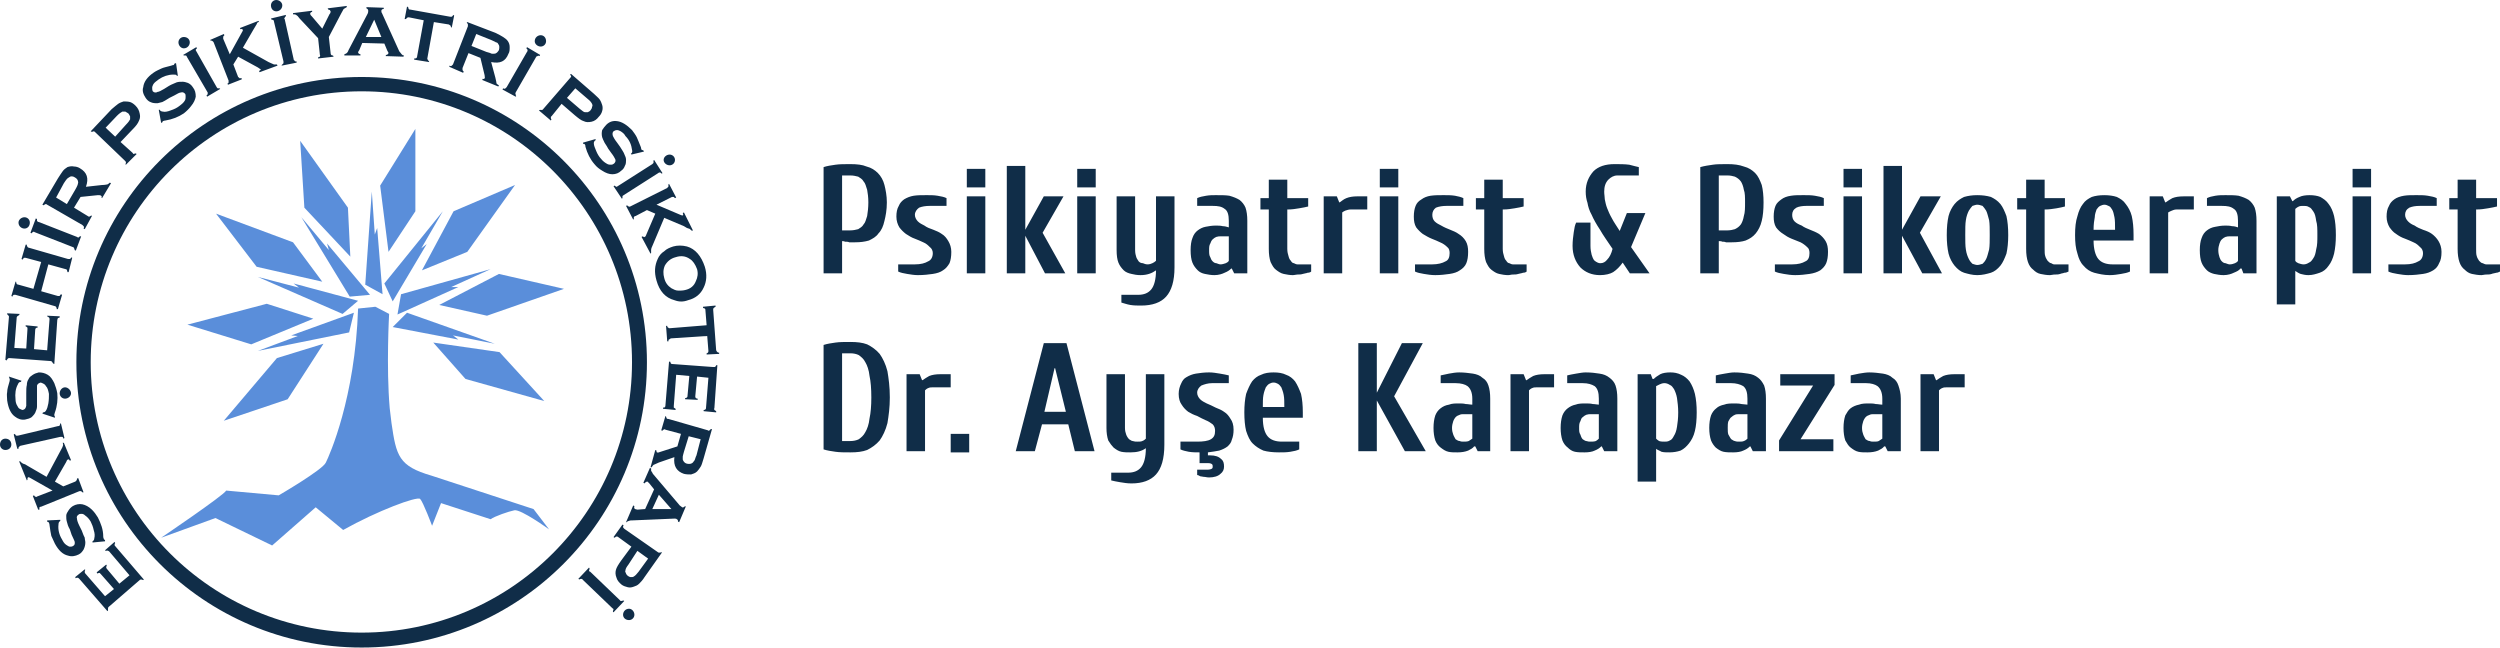
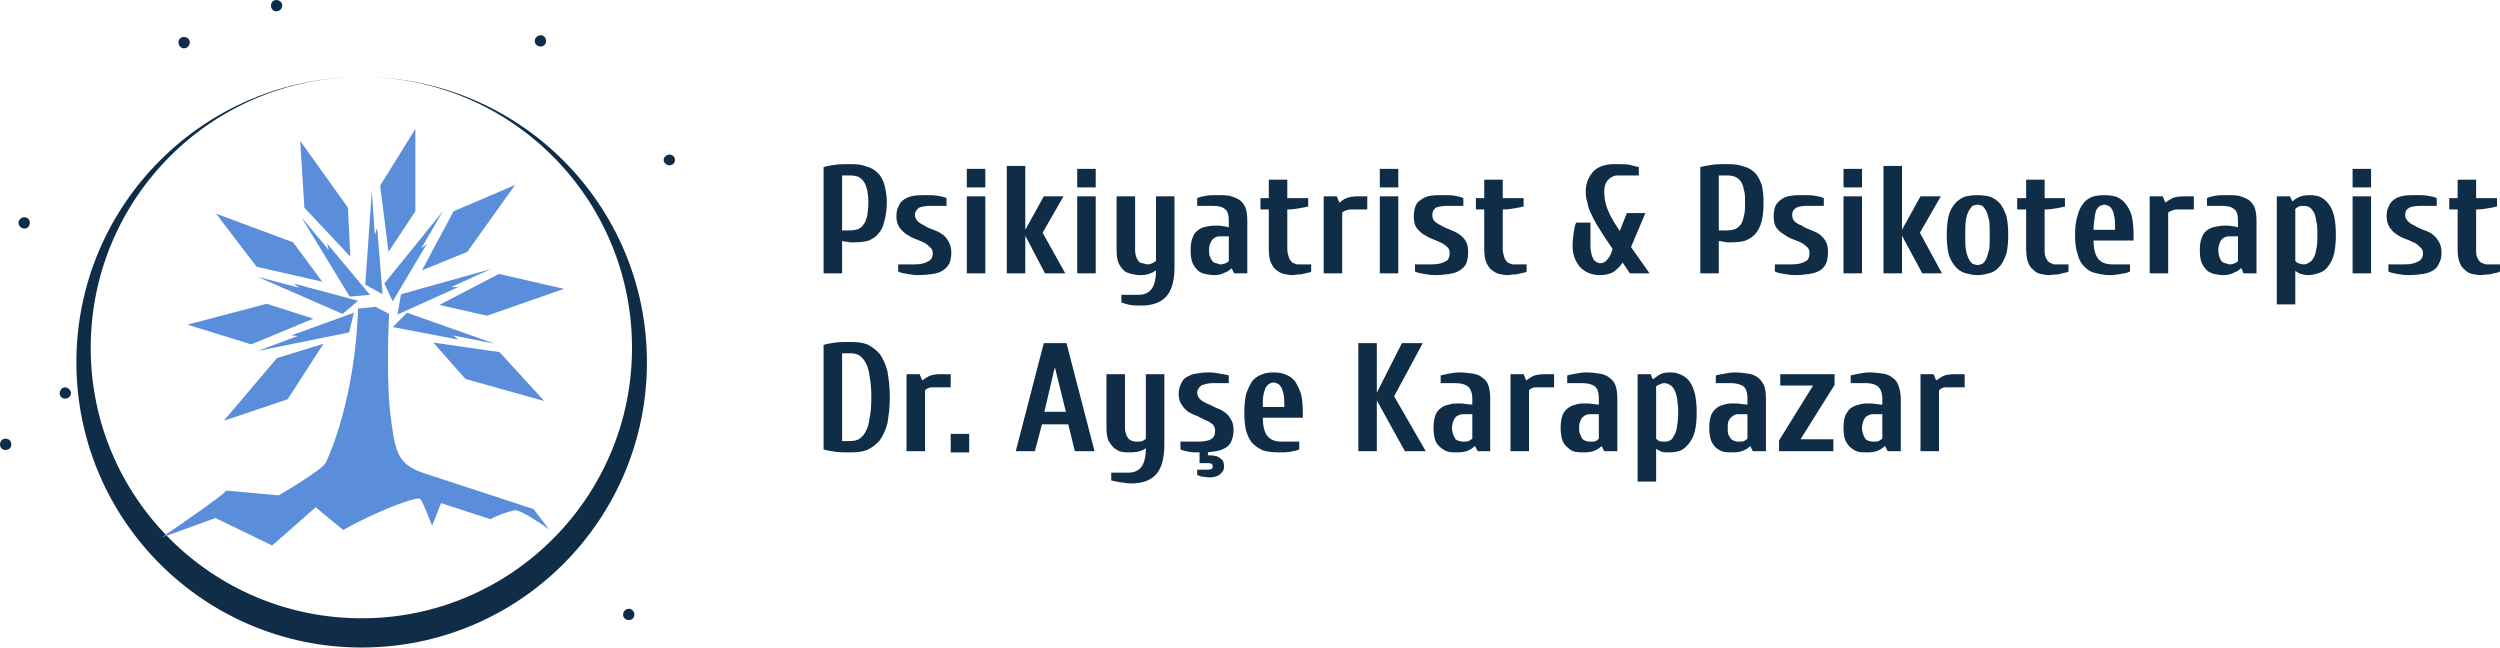
<svg xmlns="http://www.w3.org/2000/svg" fill-rule="evenodd" clip-rule="evenodd" image-rendering="optimizeQuality" shape-rendering="geometricPrecision" text-rendering="geometricPrecision" viewBox="0 0 4189 1085">
  <defs />
  <defs>
    <style>.fil0{fill:#102d48}.fil1{fill:#5a8eda}.fil2{fill:#102d48;fill-rule:nonzero}</style>
  </defs>
-   <path d="M606 129c264,0 478,214 478,478 0,264 -214,478 -478,478 -264,0 -478,-214 -478,-478 0,-264 214,-478 478,-478zm0 24c250,0 453,203 453,454 0,250 -203,453 -453,453 -251,0 -454,-203 -454,-453 0,-251 203,-454 454,-454z" class="fil0" />
+   <path d="M606 129c264,0 478,214 478,478 0,264 -214,478 -478,478 -264,0 -478,-214 -478,-478 0,-264 214,-478 478,-478zc250,0 453,203 453,454 0,250 -203,453 -453,453 -251,0 -454,-203 -454,-453 0,-251 203,-454 454,-454z" class="fil0" />
  <path d="M696 216L696 354 651 422 637 311zM503 236L583 348 587 430 510 348zM362 358L491 406 540 472 430 447zM314 544L447 509 525 534 421 577zM863 310L783 422 707 453 760 354zM945 484L816 529 736 511 836 459zM912 672L780 635 726 574 837 590zM464 600L542 576 482 669 375 705zM623 321L628 393 632 382 641 493 612 477zM505 364L551 419 548 408 620 494 586 497zM432 464L501 482 492 475 600 504 574 526zM432 588L499 563 488 562 593 524 585 557zM742 354L706 416 715 409 658 505 644 475zM822 451L756 481 768 481 666 527 672 493zM829 576L759 562 768 569 658 548 682 524z" class="fil1" />
  <path d="M600 517l29 -3 23 12c0,0 -5,89 1,158 1,9 2,17 3,25 8,55 12,72 67,88l171 56 26 34c0,0 -47,-34 -58,-32 -10,2 -33,10 -40,15l-83 -27 -15 38c0,0 -15,-40 -20,-45 -5,-5 -72,20 -129,52l-46 -38 -73 64 -95 -46 -91 33c0,0 105,-71 109,-79l88 8c0,0 74,-43 79,-55 6,-12 49,-108 54,-258z" class="fil1" />
-   <path d="M200 978l17-14-34-40c-1-1-2-1-2-1-1-1-2 0-4 0l-1-1 16-14 1 2c-1 1-1 2-1 3 0 1 0 1 1 2l48 56-1 1c-1 0-2-1-3-1-1 0-2 0-3 1l-52 45c-1 1-1 2-1 3 0 1 0 2 0 3l-1 1-47-54c-1-1-2-2-3-2-1 0-2 0-3 1l-1-2 16-13 1 1c-1 1-1 2-1 3 0 1 0 2 1 3l33 38 15-12-22-25c-1-1-2-2-2-2-1 0-2 0-4 1l-1-2 16-13 1 2c-1 1-1 2-1 3 0 0 0 1 1 2l21 25zM79 872l22-1 0 2c-1 0-1 0-1 1-1 0-2 2-2 5-1 8 1 17 6 25 2 4 4 7 7 9 2 1 4 3 6 3 2 0 4 0 5-1 3-1 4-4 3-8-1-2-2-5-5-11l-3-9c-3-5-4-9-5-13-1-3-1-7-1-10 0-3 2-6 4-9 2-3 4-5 7-7 5-3 11-4 16-3 5 1 11 4 16 9 4 4 7 8 10 13 5 10 9 20 9 32 0 2 1 4 1 4 0 1 1 1 2 2l0 2-21 2 0-2c0 0 0 0 0 0 2-1 3-3 3-5 1-4 1-8-1-14-1-5-3-10-5-14-3-5-6-8-9-10-2-2-4-3-6-3-2 0-4 0-5 1-3 2-4 4-3 7 0 2 1 6 4 12l4 8c2 6 4 10 5 12 0 3 1 5 1 8 0 4-1 8-3 12-2 3-4 6-8 8-6 3-12 4-18 2-9-2-16-9-22-20-2-4-4-9-6-13-1-5-2-10-3-18 0-2-1-4-1-4 0-1-1-1-3-2l0-2zm13-65l14 8 20-8c1-1 2-1 2-2 1-1 1-2 1-3l2-1 9 24-2 0c-1-1-2-2-2-2-1 0-2 0-3 0l-64 26c-2 0-2 1-3 1 0 1 0 2 0 4l-2 0-9-23 2-1c1 1 1 2 2 2 1 1 2 1 3 0l26-10-37-21c-2-1-3-2-4-1-1 0-1 2-1 4l-1 1-13-32 2 0c1 1 1 2 2 2 1 1 2 2 6 3l5 3 31 18 23-43c2-4 4-7 4-8 1-2 1-4 0-6l2 0 12 29-2 1c-1-2-2-3-3-2-1 0-2 1-3 4l-19 33zm9-75l-67 15c-1 1-2 1-2 2-1 0-1 1-1 3l-2 0-6-24 2-1c1 2 1 2 2 3 1 0 2 0 3 0l67-16c1 0 2 0 3-1 0-1 1-2 1-3l1-1 6 25-2 1c0-2-1-3-2-3-1 0-2 0-3 0zm-86-101l21 7-1 2c-1 0-1 0-1 0-1 0-3 1-4 4-4 7-5 16-4 25 0 4 1 8 3 11 1 2 2 4 4 5 2 1 4 2 5 2 4-1 5-3 6-7 0-1 0-6 0-12l0-9c0-6 0-10 1-14 0-4 1-7 3-10 1-3 4-5 7-7 3-2 6-3 10-4 5 0 10 1 15 4 5 3 8 8 11 14 2 5 4 11 5 17 1 10 0 21-4 32-1 3-1 4-1 4 0 1 0 2 1 3l0 2-21-7 1-2c0 0 0 0 0 0 2 0 4-1 5-3 2-3 3-7 4-12 1-6 1-11 1-16-1-5-2-10-5-13-1-2-2-3-4-4-2-1-4-2-5-2-3 1-5 2-6 5 0 3 0 7 0 13l0 9c0 6 0 11 0 13 0 3-1 6-2 8-1 4-4 7-7 10-3 2-6 3-11 4-6 1-12-1-17-5-7-5-11-14-13-27 0-5-1-10 0-14 0-5 2-11 4-18 0-2 1-3 0-4 0-1 0-2-1-3l0-1zm42-46l22 2 4-52c0-1 0-2-1-3 0 0-1-1-3-2l0-1 21 1 0 2c-1 0-2 1-3 1 0 1-1 2-1 3l-5 74-2-1c-1-1-1-2-2-3 0 0-1-1-2-1l-69-5c-1 0-2 0-3 1 0 0-1 1-2 3l-2-1 6-72c0-1 0-2-1-2 0-1-1-2-2-2l0-2 21 1-1 2c-1 1-2 1-3 2 0 0-1 1-1 2l-4 51 20 1 2-32c0-2 0-3 0-3-1-1-2-2-3-2l0-2 20 2 0 2c-1 0-2 0-3 1 0 0-1 1-1 3l-2 32zm24-142l-12 45 28 8c1 0 2 0 3 0 0-1 1-1 2-3l2 1-7 24-2 0c0-2 0-3-1-3 0-1-1-2-2-2l-66-19c-1 0-2 0-3 0-1 1-2 1-2 3l-2-1 7-24 1 0c0 2 1 3 1 4 1 0 1 1 3 1l25 7 13-45-26-7c-1 0-2 0-3 0 0 0-1 1-2 3l-2-1 7-24 2 0c0 2 0 3 1 3 0 1 1 2 2 2l66 19c2 0 3 0 3 0 1-1 2-1 3-3l1 1-6 24-2 0c0-2-1-3-1-4 0 0-1-1-2-1l-29-8zm41-29l-64-25c-1-1-2-1-3 0-1 0-1 1-2 2l-2-1 9-24 2 1c0 2 0 3 0 3 1 1 1 2 3 2l64 25c1 1 2 1 3 1 0-1 1-1 2-2l2 0-9 24-2-1c0-1 0-2-1-3 0-1-1-2-2-2zm2-66l23 14c1 1 2 1 3 1 1-1 2-1 3-2l1 1-12 22-2-1c1-2 1-3 0-4 0 0-1-1-2-2l-59-34c-1-1-2-1-3-1-1 1-2 1-3 2l-2-1 26-44c3-5 6-9 8-12 2-3 5-5 8-7 3-1 7-2 11-1 3 0 7 1 10 3 12 7 15 17 10 31l27-3c5 0 8-1 9-1 2-1 3-2 4-3l2 1-15 25-1-1c1-2 0-3-1-3 0-1-2-1-5-1l-29 3-11 18zm-12-6l14-24c2-3 3-6 4-8 0-1 1-3 1-4 0-4-2-7-6-9-3-2-7-2-9 0-2 1-3 2-4 3-1 1-3 4-5 7l-13 24 18 11zm90-104l20 18c1 1 1 2 2 2 1 0 2-1 3-1l2 1-18 18-1-1c1-1 1-2 1-3 0-1-1-2-2-3l-49-47c-1-1-2-2-3-2-1 0-2 1-3 1l-2-1 35-37c5-4 8-7 11-9 3-2 6-3 9-4 4 0 7 0 11 1 3 1 6 3 9 6 4 4 6 8 7 13 1 4 1 8-1 12-2 5-5 9-11 15l-20 21zm-9-9l18-20c4-4 6-7 7-9 0-2 0-4 0-5-1-2-2-4-3-5-2-1-3-2-5-3-2 0-4 0-5 0-2 1-5 3-9 7l-19 20 16 15zm102-123l3 21-2 0c0 0 0-1 0-1-1-1-3-1-6-1-8 0-17 3-24 8-4 3-7 5-9 8-1 2-2 4-2 6 0 2 0 4 1 6 2 2 5 3 8 1 2 0 6-2 11-5l8-5c5-3 9-4 13-6 3-1 7-1 10-1 3 0 6 1 9 2 4 2 6 4 8 7 4 5 5 10 5 16-1 5-3 10-8 16-3 4-7 8-12 12-9 6-19 10-31 12-2 0-3 1-4 1 0 0-1 1-1 2l-2 1-4-22 2 0c0 0 0 0 0 1 1 1 3 2 5 2 3 1 8 0 13-2 6-2 10-4 14-7 4-3 8-6 10-10 1-2 1-4 1-6 0-2 0-4-1-5-2-2-4-3-7-2-2 0-6 2-11 5l-8 4c-6 4-10 6-12 7-3 1-5 1-8 2-4 0-8 0-12-2-3-1-6-4-8-7-4-6-6-12-4-18 1-9 7-17 17-24 4-3 9-5 13-7 4-2 10-3 17-5 2-1 4-1 4-1 1-1 1-2 2-3l2 0zm53 49l-35-60c0-1-1-2-2-2-1 0-2 0-3 0l-1-1 22-13 1 2c-1 1-2 2-2 2 0 1 0 2 1 3l34 60c1 1 1 2 2 2 1 0 2 0 3 0l1 1-22 13-1-2c1-1 2-2 2-2 0-1 0-2 0-3zm51-60l-8 13 8 21c1 1 2 1 2 2 1 0 2 0 4 0l0 2-23 9-1-2c1 0 2-1 2-2 0-1 0-2 0-3l-25-64c-1-1-1-2-2-2-1-1-2-1-3-1l-1-1 23-10 1 2c-1 1-2 2-2 3 0 0 0 1 0 3l11 26 21-38c1-1 1-3 1-3-1-1-2-2-4-1l-1-2 31-12 1 1c-1 1-2 2-3 2 0 1-1 3-3 6l-3 5-18 31 43 24c4 2 7 3 9 4 1 0 3 0 5 0l1 2-30 11-1-2c2-1 3-2 3-3-1 0-2-1-5-3l-33-18zm76 8l-16-67c0-1 0-2-1-2-1-1-2-1-3-1l-1-2 25-6 0 2c-1 1-2 2-2 3-1 0-1 1 0 2l15 67c0 2 1 2 2 3 0 1 1 1 3 1l0 2-25 5 0-1c1-1 2-2 3-3 0 0 0-1 0-3zm76-41l3 27c0 2 1 3 1 3 1 1 2 1 3 1l1 2-26 3 0-2c2 0 2-1 3-1 0-1 1-2 0-3l-3-28-31-33c-2-3-4-5-6-6-1-1-3-1-5-1l0-2 32-4 0 2c-2 0-4 2-3 4 0 1 1 2 3 4l17 20 12-24c2-2 2-4 2-5 0 0-1-1-1-2-1 0-2-1-3-1l-1-2 32-4 0 2c-2 1-3 2-5 3-1 1-2 4-4 7l-21 40zm93 11l-37-1-5 12c-1 1-2 3-2 4 0 1 2 3 4 3l0 2-27 0 0-2c2-1 3-1 4-2 1-1 2-2 3-5l32-61c1-2 1-4 1-5 0-2-1-3-3-4l0-2 29 1 0 2c-3 0-4 2-4 3 0 1 0 3 1 4l29 64c2 2 3 4 4 5 1 1 2 2 4 2l-1 2-30-1 1-2c2 0 3-1 4-3 0-1-1-2-2-4l-5-12zm-5-11l-12-29-14 29 26 0zm88-25l-11 61c0 1 0 2 1 2 0 1 1 2 2 3l0 1-25-4 0-2c2 0 3 0 4-1 0 0 1-1 1-3l11-60-25-5c-1 0-2 0-3 1 0 0-1 1-2 2l-2 0 4-21 2 1c0 1 0 2 1 3 0 1 1 1 2 1l67 12c2 0 2 0 3 0 1-1 2-1 2-3l2 1-4 20-1 0c-1-2-1-3-1-3-1-1-2-1-3-2l-25-4zm58 52l-10 25c0 2 0 2 0 3 0 1 1 2 2 3l-1 2-23-10 0-2c2 1 3 1 4 0 0 0 1-1 2-2l25-64c0-1 0-2 0-3 0-1-1-2-2-3l1-1 47 18c6 3 10 5 13 7 3 2 6 4 8 7 2 3 3 6 3 10 0 4 0 8-2 11-5 13-14 17-29 14l7 26c1 5 2 8 2 10 1 1 2 2 4 3l-1 2-27-11 1-2c2 1 3 0 3-1 1 0 0-2 0-5l-7-29-20-8zm5-12l25 10c4 1 7 2 9 3 1 0 3 0 4 0 4 0 6-3 8-6 1-4 1-8-1-10-1-2-2-3-4-3-1-1-4-2-8-4l-25-10-8 20zm59 69l34-59c1-1 1-2 1-3 0-1-1-2-2-3l1-2 22 13-1 2c-2-1-3-1-3 0-1 0-2 0-3 2l-34 59c0 1-1 2 0 3 0 1 0 2 1 3l-1 1-22-12 1-2c2 1 3 1 4 0 0 0 1-1 2-2zm92 28l-17 21c-1 0-1 1-1 2 0 1 0 2 1 3l-1 2-20-17 2-1c1 0 2 1 3 0 1 0 2 0 2-1l45-52c1-1 2-2 2-3 0-1-1-2-2-3l2-1 38 33c4 4 8 7 10 10 2 3 3 6 4 9 1 3 1 7 0 10-1 4-3 7-6 10-3 4-7 7-12 8-5 1-9 1-13-1-4-1-9-5-15-10l-22-19zm9-10l21 18c4 3 7 6 9 6 2 0 4 0 5 0 2-1 4-2 5-4 1-1 2-3 2-5 1-1 1-3 0-5-1-2-3-5-7-8l-21-18-14 16zm129 90l-21 5-1-2c1 0 1 0 1 0 1-1 2-3 1-6-1-8-4-16-11-23-2-4-5-6-8-8-2-1-4-2-6-2-3 0-4 1-6 2-2 2-2 5-1 8 1 2 3 6 7 11l5 7c3 5 6 9 7 12 2 4 3 7 3 10 0 3 0 7-2 10-1 3-3 6-6 8-4 4-9 6-15 6-5 0-11-2-17-6-5-3-9-6-13-11-7-8-12-18-15-29 0-3-1-4-1-4-1-1-1-1-3-1l0-2 21-6 0 1c0 1 0 1 0 1-2 1-3 3-3 5 0 4 2 8 4 13 2 5 5 10 8 13 3 4 7 7 11 9 2 1 4 1 6 1 2 0 4-1 5-2 2-2 3-4 2-7-1-2-3-6-7-11l-5-7c-3-6-6-9-7-12-1-2-2-4-3-7-1-4-1-8 0-12 2-3 4-6 7-9 5-5 11-7 18-6 8 1 16 6 25 15 3 4 6 8 8 12 2 4 4 10 7 17 0 2 1 3 1 4 1 0 2 1 3 1l1 2zm-44 58l58-37c1-1 2-2 2-2 0-1 0-2 0-4l1-1 14 22-1 1c-2-1-2-2-3-2-1 0-2 0-3 1l-58 37c-1 1-2 1-2 2 0 1 0 2 0 3l-1 1-14-21 2-1c1 1 2 2 3 2 0 0 1 0 2-1zm63 46l-14-6-19 10c-2 0-2 1-3 2 0 1 0 2 0 3l-1 1-12-23 2-1c1 2 2 2 3 2 0 1 1 0 2 0l62-31c1-1 1-2 2-2 0-1 0-2 0-4l1-1 12 23-2 1c-1-1-2-2-2-2-1 0-2 0-3 0l-26 13 40 17c2 1 3 1 4 1 1 0 1-2 0-4l2-1 15 30-2 1c0-1-1-2-2-2 0-1-2-2-6-3l-5-3-33-14-19 45c-2 4-3 7-3 9 0 1 0 3 0 5l-1 1-15-28 2-1c1 1 3 2 3 1 1 0 2-1 3-4l15-35zm83 89c4 13 3 25-2 35-5 11-14 18-26 21-8 3-15 3-23 0-15-4-25-15-30-33-4-14-3-25 2-36 2-5 6-10 11-13 4-4 9-6 15-8 7-2 15-2 23 0 14 4 24 16 30 34zm-13 4c-3-8-7-14-12-17-7-5-15-6-24-3-8 2-14 7-18 14-3 7-3 14-1 21 2 8 6 13 12 17 4 2 7 4 12 4 3 0 7 0 11-1 9-2 15-7 18-15 3-6 4-13 2-20zm17 112l-61 4c-1 1-2 1-3 2-1 0-1 1-1 3l-2 0-2-26 2 0c0 2 1 3 2 3 0 1 1 1 2 1l62-5-2-25c0-1 0-2-1-3-1 0-2-1-3-1l0-2 21-2 0 2c-2 1-3 2-3 2-1 1-1 2-1 3l5 68c1 1 1 2 1 2 1 1 2 2 4 2l0 2-21 1 0-2c1 0 2-1 2-1 1-1 1-2 1-3l-2-25zm-30 67l-22-2-4 52c0 2 0 3 0 3 1 1 2 1 3 2l0 2-21-2 0-2c2 0 3 0 3-1 1-1 1-1 1-3l6-73 2 0c0 1 1 2 1 3 1 1 2 1 3 1l68 5c2 0 3 0 3 0 1-1 2-2 2-3l2 0-5 72c-1 1 0 2 0 3 1 1 2 1 3 2l0 2-21-2 0-2c2 0 3-1 3-1 1-1 1-2 1-3l4-50-19-2-3 33c0 1 0 2 1 3 0 0 1 1 3 1l0 2-21-1 0-2c2 0 3-1 3-1 1-1 1-2 1-3l3-33zm-14 97l-26-7c-1-1-2-1-3 0-1 0-2 1-2 2l-2-1 7-24 1 1c0 1 1 2 1 3 1 1 1 1 3 1l66 19c1 1 2 1 3 0 0 0 1-1 2-2l2 0-14 49c-2 6-3 11-5 14-2 3-4 6-6 8-3 3-7 4-10 5-4 0-8 0-12-1-12-4-18-13-16-28l-26 9c-4 2-7 3-9 4-1 1-2 2-3 4l-2 0 8-29 2 1c0 2 0 3 1 3 1 1 3 0 6-1l28-9 6-21zm13 4l-8 26c-1 4-2 7-2 8 0 2 0 4 0 5 1 3 3 6 7 7 5 1 8 0 10-2 1-1 2-3 3-4 1-2 1-4 3-8l7-27-20-5zm-73 122l15-33-8-10c-1-1-2-2-3-3-1 0-3 0-5 3l-2-1 11-25 2 1c0 2 0 3 0 4 1 1 2 3 3 5l45 53c1 1 3 2 4 3 1 1 3 0 5-2l1 1-11 26-2-1c0-2 0-3-2-4-1-1-2-1-4-1l-70 3c-3 0-5 0-6 1-2 0-3 1-4 2l-1 0 12-28 2 1c-1 3 0 4 1 5 1 0 3 1 4 1l13-1zm12 0l32 0-21-24-11 24zM1058 916l-22-16c-1-1-2-1-3-1-1 0-2 1-3 2l-2-1 15-21 2 1c-1 1-1 3-1 3 0 1 1 2 2 3l56 39c1 1 2 1 3 1 1 0 2 0 3-1l1 1-29 41c-3 5-7 9-9 11-3 3-6 4-9 5-3 1-6 2-10 1-4-1-7-2-10-4-5-4-8-8-9-12-2-5-2-9-1-13 1-4 4-9 9-16l17-23zm10 7l-15 23c-3 4-5 7-5 10-1 1 0 3 1 5 0 1 2 3 3 4 2 1 3 2 5 2 2 0 4 0 5-1 2-1 5-4 8-8l16-22-18-13zm-79 35l50 48c0 1 1 1 2 1 1 0 2 0 3-1l2 1-18 19-1-1c0-2 1-3 1-4 0-1-1-1-2-2l-50-48c0-1-1-1-2-1-1 0-2 0-3 1l-2-1 18-19 1 2c0 1-1 2-1 3 0 1 1 2 2 2z" class="fil2" />
  <path d="M463 0c5 0 10 4 10 9 0 6-5 10-10 10-5 0-9-4-9-10 0-5 4-9 9-9zM308 62c6 0 10 4 10 9 0 5-4 10-10 10-5 0-9-5-9-10 0-5 4-9 9-9zM41 364c5 0 9 4 9 9 0 6-4 10-9 10-5 0-10-4-10-10 0-5 5-9 10-9zM109 649c5 0 10 5 10 10 0 5-5 9-10 9-5 0-9-4-9-9 0-5 4-10 9-10zM9 735c6 0 10 4 10 10 0 5-4 9-10 9-5 0-9-4-9-9 0-6 4-10 9-10zM906 59c5 0 9 4 9 10 0 5-4 9-9 9-5 0-10-4-10-9 0-6 5-10 10-10zM1122 259c5 0 9 4 9 9 0 5-4 9-9 9-5 0-10-4-10-9 0-5 5-9 10-9zM1054 1020c5 0 9 5 9 10 0 5-4 9-9 9-6 0-10-4-10-9 0-5 4-10 10-10z" class="fil0" />
  <path d="M1425 386c5 0 9-1 13-2 3-2 7-4 9-8 3-3 4-8 6-14 1-6 2-14 2-23 0-8-1-16-2-21-2-6-3-11-6-14-2-4-6-6-9-8-4-1-8-2-13-2l-14 0 0 92 14 0zm-14 72l-31 0 0-178c6-2 13-3 20-4 7-1 15-1 25-1 11 0 20 1 27 4 8 2 14 6 19 11 5 5 9 12 11 20 2 8 4 18 4 29 0 13-2 23-4 31-2 9-5 16-10 21-4 6-10 9-16 12-7 2-14 3-23 3-1 0-3 0-5 0-1 0-3 0-5 0-2-1-4-1-7-1-2-1-4-1-5-1l0 54zm122-98c0 4 2 8 5 11 3 3 7 5 11 7 4 3 9 5 15 7 5 2 10 4 14 7 5 3 8 7 11 12 3 5 5 11 5 18 0 8-1 14-3 19-3 5-6 9-11 12-4 3-10 5-17 6-7 1-15 2-25 2-6 0-12-1-18-2-6-1-11-2-15-4l0-12 28 0c10 0 17-2 22-5 5-2 8-7 8-14 0-4-2-8-5-10-3-3-6-6-11-8-4-2-9-4-14-6-6-2-10-5-15-8-4-3-8-7-11-11-3-5-5-11-5-18 0-7 1-13 4-18 2-5 5-8 9-11 5-3 10-5 16-6 6-1 14-1 22-1 6 0 12 0 18 1 6 1 11 2 15 4l0 13-28 0c-7 0-13 1-18 3-4 3-7 7-7 12zm118 98l-31 0 0-129 31 0 0 129zm0-175l0 31-31 0 0-31 31 0zm67 175l-31 0 0-180 31 0 0 107 31-56 33 0-35 61 38 68-34 0-33-63 0 63zm118 0l-31 0 0-129 31 0 0 129zm0-175l0 31-31 0 0-31 31 0zm101 170c-7 5-15 8-26 8-6 0-11-1-15-2-5-1-10-3-13-6-4-4-7-8-9-13-2-5-3-12-3-21l0-90 31 0 0 90c0 5 1 9 2 12 1 3 3 5 4 7 2 2 4 3 7 3 2 1 5 2 8 2 3 0 6-1 8-2 2-1 4-2 6-4l0-108 31 0 0 119c0 23-5 39-14 49-9 10-23 15-42 15-6 0-12 0-18-1-6-1-11-3-15-4l0-13 28 0c10 0 17-3 22-9 5-6 8-17 8-32zm122-57l-14 0c-2 0-4 0-7 1-2 1-4 2-6 4-2 2-3 4-4 7-2 3-2 7-2 11 0 5 0 9 2 12 1 3 2 5 4 7 2 2 4 3 6 3 3 1 5 2 7 2 3 0 6-1 9-2 2-1 4-2 5-4l0-41zm-24 65c-6 0-11-1-16-2-5-1-9-3-12-6-4-4-7-8-9-13-2-5-3-12-3-21 0-8 1-15 3-20 2-6 5-10 9-13 4-3 8-5 13-6 5-1 11-2 17-2 4 0 8 0 12 1 3 0 7 1 10 2l0-11c0-10-2-17-7-20-5-4-11-5-20-5l-26 0 0-13c4-2 9-3 15-4 6-1 11-1 16-1 9 0 17 0 23 1 7 2 12 4 17 7 4 3 8 8 10 13 2 6 3 13 3 22l0 88-22 0-4-8-1 0c-3 3-6 5-11 7-4 2-10 4-17 4zm122-110l0 66c0 5 1 9 2 12 1 4 2 6 4 8 1 2 3 4 5 4 2 1 4 2 6 2l23 0 0 12c-1 1-3 2-6 2-2 1-5 1-8 2-3 1-6 1-9 1-2 0-5 1-8 1-5 0-10-1-15-2-5-1-9-4-13-7-4-3-6-7-9-13-2-6-3-13-3-22l0-66-14 0 0-19 14 0 0-31 31 0 0 31 35 0 0 14c-4 1-9 2-15 3-6 1-12 2-19 2l-1 0zm134-22l0 22-28 0c-3 0-6 1-9 2-2 1-4 2-5 3l0 102-31 0 0-129 22 0 4 10 1 0c3-2 6-5 11-7 5-2 11-3 18-3l17 0zm52 129l-31 0 0-129 31 0 0 129zm0-175l0 31-31 0 0-31 31 0zm57 77c0 4 1 8 4 11 3 3 7 5 11 7 5 3 10 5 15 7 5 2 10 4 14 7 5 3 9 7 12 12 3 5 4 11 4 18 0 8-1 14-3 19-2 5-6 9-11 12-4 3-10 5-17 6-7 1-15 2-24 2-7 0-13-1-19-2-6-1-11-2-15-4l0-12 29 0c9 0 17-2 22-5 5-2 7-7 7-14 0-4-1-8-4-10-3-3-7-6-12-8-4-2-9-4-14-6-5-2-10-5-15-8-4-3-8-7-11-11-3-5-4-11-4-18 0-7 1-13 3-18 2-5 5-8 10-11 4-3 9-5 15-6 7-1 14-1 22-1 6 0 13 0 19 1 5 1 10 2 14 4l0 13-28 0c-7 0-13 1-18 3-4 3-6 7-6 12zm118-9l0 66c0 5 1 9 2 12 1 4 2 6 4 8 1 2 3 4 5 4 2 1 4 2 6 2l23 0 0 12c-1 1-3 2-6 2-2 1-5 1-8 2-3 1-6 1-9 1-3 0-5 1-8 1-5 0-11-1-15-2-5-1-9-4-13-7-4-3-6-7-9-13-2-6-3-13-3-22l0-66-14 0 0-19 14 0 0-31 31 0 0 31 35 0 0 14c-4 1-9 2-15 3-6 1-12 2-19 2l-1 0zm170-30c0 5 1 9 1 13 1 5 2 10 4 15 2 5 4 10 8 17 3 6 8 13 13 21l12-30 31 0-24 57 31 44-33 0-12-18c-5 7-10 12-16 16-5 3-13 5-22 5-14 0-25-5-33-13-8-9-13-21-13-36 0-8 1-16 2-23 1-7 2-12 4-16l24 0 0 39c0 6 1 11 2 15 1 3 2 6 4 9 2 2 4 3 6 4 2 1 3 1 5 1 4 0 8-2 11-6 4-4 7-10 9-18-8-12-16-23-21-32-6-9-11-18-14-25-4-7-6-14-7-20-2-6-3-12-3-19 0-14 5-25 13-34 8-8 20-12 35-12 9 0 17 0 25 1 7 2 12 3 16 4l0 14-36 0c-6 0-11 3-15 7-5 5-7 12-7 20zm207 65c4 0 9-1 12-2 4-2 7-4 10-8 2-3 4-8 5-14 2-6 2-14 2-23 0-8 0-16-2-21-1-6-3-11-5-14-3-4-6-6-10-8-3-1-8-2-12-2l-15 0 0 92 15 0zm-15 72l-31 0 0-178c7-2 14-3 21-4 6-1 15-1 25-1 10 0 19 1 27 4 8 2 14 6 19 11 5 5 8 12 11 20 2 8 3 18 3 29 0 13-1 23-3 31-2 9-6 16-10 21-5 6-10 9-17 12-6 2-14 3-23 3-1 0-2 0-4 0-2 0-4 0-6 0-2-1-4-1-6-1-2-1-4-1-6-1l0 54zm123-98c0 4 1 8 4 11 3 3 7 5 12 7 4 3 9 5 14 7 5 2 10 4 15 7 4 3 8 7 11 12 3 5 4 11 4 18 0 8-1 14-3 19-2 5-6 9-10 12-5 3-11 5-18 6-7 1-15 2-24 2-7 0-13-1-19-2-6-1-11-2-15-4l0-12 29 0c10 0 17-2 22-5 5-2 7-7 7-14 0-4-1-8-4-10-3-3-7-6-11-8-5-2-10-4-15-6-5-2-10-5-14-8-5-3-9-7-12-11-3-5-4-11-4-18 0-7 1-13 3-18 2-5 6-8 10-11 4-3 9-5 16-6 6-1 13-1 21-1 7 0 13 0 19 1 6 1 11 2 15 4l0 13-29 0c-7 0-13 1-17 3-5 3-7 7-7 12zm117 98l-31 0 0-129 31 0 0 129zm0-175l0 31-31 0 0-31 31 0zm67 175l-31 0 0-180 31 0 0 107 31-56 34 0-35 61 37 68-33 0-34-63 0 63zm126-115c-2 0-5 1-8 2-2 2-4 5-6 8-2 4-4 9-5 16-1 6-1 15-1 25 0 9 0 18 1 24 1 7 3 12 5 16 2 4 4 6 6 8 3 1 6 2 8 2 3 0 6-1 9-2 2-2 4-4 6-8 2-4 3-9 5-16 1-6 1-15 1-24 0-10 0-19-1-25-2-7-3-12-5-16-2-3-4-6-6-8-3-1-6-2-9-2zm0-16c9 0 16 1 23 3 6 3 11 6 16 12 4 5 7 12 10 20 2 9 3 19 3 32 0 12-1 22-3 31-3 8-6 15-10 20-5 6-10 10-16 12-7 2-14 4-23 4-8 0-15-2-22-4-6-2-11-6-16-12-4-5-8-12-10-20-2-9-3-19-3-31 0-13 1-23 3-32 2-8 6-15 10-20 5-6 10-9 16-12 7-2 14-3 22-3zm113 24l0 66c0 5 0 9 1 12 1 4 3 6 4 8 2 2 4 4 6 4 2 1 3 2 5 2l24 0 0 12c-2 1-4 2-7 2-2 1-5 1-7 2-3 1-6 1-9 1-3 0-6 1-8 1-6 0-11-1-16-2-5-1-9-4-12-7-4-3-7-7-9-13-2-6-3-13-3-22l0-66-15 0 0-19 15 0 0-31 31 0 0 31 34 0 0 14c-4 1-8 2-14 3-6 1-13 2-19 2l-1 0zm149 52l-67 0c0 14 3 25 8 31 5 6 13 9 24 9l29 0 0 12c-4 2-9 3-15 4-6 1-12 2-19 2-10 0-18-2-26-4-7-2-13-6-18-12-5-5-8-12-10-20-3-9-4-19-4-31 0-13 1-23 4-32 2-8 5-15 9-20 4-6 9-9 15-12 6-2 13-3 21-3 8 0 15 1 21 3 6 3 11 6 15 12 4 5 8 12 10 20 2 9 3 19 3 32l0 9zm-31-18c0-9 0-16-1-21-1-5-2-10-4-13-2-3-3-5-6-6-2-1-4-2-7-2-2 0-5 1-7 2-2 1-4 3-6 6-1 3-3 8-3 13-1 5-2 12-2 21l36 0zm132-56l0 22-29 0c-3 0-6 1-8 2-3 1-4 2-6 3l0 102-31 0 0-129 22 0 4 10 1 0c3-2 7-5 11-7 5-2 11-3 19-3l17 0zm74 67l-14 0c-2 0-4 0-7 1-2 1-4 2-6 4-2 2-3 4-4 7-1 3-2 7-2 11 0 5 1 9 2 12 1 3 2 5 4 7 2 2 4 3 6 3 3 1 5 2 7 2 4 0 6-1 9-2 2-1 4-2 5-4l0-41zm-24 65c-6 0-11-1-16-2-4-1-9-3-12-6-4-4-7-8-9-13-2-5-3-12-3-21 0-8 1-15 3-20 2-6 5-10 9-13 4-3 8-5 14-6 5-1 10-2 17-2 3 0 7 0 11 1 4 0 7 1 10 2l0-11c0-10-2-17-7-20-5-4-11-5-20-5l-25 0 0-13c4-2 8-3 14-4 6-1 11-1 17-1 8 0 16 0 22 1 7 2 12 4 17 7 4 3 8 8 10 13 2 6 3 13 3 22l0 88-22 0-3-8-2 0c-2 3-6 5-11 7-4 2-10 4-17 4zm120-24c1 2 3 3 5 4 3 1 6 2 9 2 3 0 6-1 9-3 3-1 5-4 7-7 3-4 4-9 5-15 2-7 2-15 2-24 0-10 0-18-2-24-1-7-2-12-5-16-2-3-4-6-7-7-3-2-6-2-9-2-3 0-6 0-8 1-2 1-4 2-6 4l0 87zm24-110c7 0 13 1 18 3 5 3 10 6 14 12 4 5 7 12 9 20 2 9 3 19 3 32 0 12-1 22-3 31-2 8-5 15-9 20-4 6-9 10-15 12-6 2-12 4-19 4-5 0-9-1-13-2-3-1-6-3-9-5l0 56-31 0 0-181 22 0 4 8 1 0c3-3 6-5 11-7 4-2 10-3 17-3zm103 131l-31 0 0-129 31 0 0 129zm0-175l0 31-31 0 0-31 31 0zm57 77c0 4 2 8 5 11 3 3 6 5 11 7 4 3 9 5 14 7 6 2 11 4 15 7 4 3 8 7 11 12 3 5 5 11 5 18 0 8-1 14-4 19-2 5-5 9-10 12-5 3-10 5-17 6-7 1-15 2-25 2-6 0-12-1-18-2-6-1-11-2-15-4l0-12 28 0c10 0 17-2 22-5 5-2 8-7 8-14 0-4-2-8-5-10-3-3-6-6-11-8-4-2-9-4-14-6-6-2-11-5-15-8-5-3-8-7-11-11-3-5-5-11-5-18 0-7 1-13 4-18 2-5 5-8 9-11 4-3 10-5 16-6 6-1 13-1 21-1 7 0 13 0 19 1 6 1 11 2 15 4l0 13-28 0c-8 0-13 1-18 3-5 3-7 7-7 12zm119-9l0 66c0 5 0 9 1 12 1 4 3 6 4 8 2 2 4 4 6 4 2 1 4 2 6 2l23 0 0 12c-2 1-4 2-6 2-3 1-6 1-8 2-3 1-6 1-9 1-3 0-6 1-8 1-6 0-11-1-16-2-5-1-9-4-12-7-4-3-7-7-9-13-2-6-3-13-3-22l0-66-14 0 0-19 14 0 0-31 31 0 0 31 35 0 0 14c-4 1-9 2-15 3-6 1-12 2-19 2l-1 0zm-2658 315c0 17-2 31-4 43-3 12-8 22-13 29-6 7-13 12-21 16-8 3-17 4-28 4-10 0-18 0-25-1-7-1-14-2-20-4l0-175c6-2 13-3 20-4 7-1 15-1 25-1 11 0 20 1 28 4 8 4 15 9 21 16 5 7 10 17 13 29 2 12 4 26 4 44zm-31 0c0-15-1-27-3-36-1-10-4-18-7-23-3-6-7-9-11-12-4-2-9-3-14-3l-14 0 0 147 14 0c5 0 10-1 14-3 4-3 8-6 11-12 3-5 6-13 7-23 2-9 3-21 3-35zm133-39l0 22-29 0c-3 0-6 0-8 1-3 1-5 3-6 4l0 102-31 0 0-129 22 0 4 10 1 0c3-2 7-5 11-7 5-2 11-3 19-3l17 0zm31 100l0 31-31 0 0-31 31 0zm122-16l-12 45-32 0 47-181 38 0 47 181-33 0-11-45-44 0zm22-94l-1 0-17 73 36 0-18-73zm152 134c-7 5-15 7-26 7-5 0-10 0-15-1-5-1-9-4-13-7-3-3-6-7-9-12-2-6-3-13-3-21l0-90 31 0 0 90c0 5 1 8 2 11 1 3 3 6 5 8 2 1 4 3 6 3 3 1 5 1 8 1 3 0 6 0 8-1 3-1 5-3 6-4l0-108 31 0 0 118c0 24-5 40-14 50-9 10-23 15-41 15-7 0-13-1-19-2-6-1-11-2-15-3l0-13 28 0c10 0 17-3 22-9 5-6 8-17 8-32zm108 12c8 0 14 2 18 6 4 3 5 7 5 13 0 5-2 9-6 12-4 4-11 6-19 6-4 0-6-1-9-1-2 0-4-1-6-1-2-1-3-2-5-2l0-9 17 0c4 0 7-1 8-2 1-1 1-2 1-3 0-2 0-3-1-4-1-1-3-2-7-2l-14 0 0-18c-6 0-12 0-18-1-5-1-10-2-14-4l0-13 28 0c10 0 18-1 23-4 5-3 7-7 7-14 0-4-1-8-4-11-4-3-7-5-12-7-4-2-9-4-14-7-6-2-10-4-15-7-4-3-8-7-11-12-3-4-5-10-5-18 0-7 2-13 4-17 2-5 5-9 9-11 5-3 10-5 16-6 6-1 14-2 22-2 6 0 12 1 18 2 6 1 11 2 15 3l0 13-28 0c-7 0-13 2-18 4-4 3-7 7-7 12 0 4 2 8 5 11 3 3 7 5 11 7 5 2 9 4 15 7 5 2 10 4 14 7 5 3 8 7 11 12 3 4 5 10 5 18 0 7-1 12-3 17-1 5-4 8-7 11-4 3-8 5-14 7-5 1-11 2-19 3l0 5 4 0zM2183 700l-67 0c0 15 3 25 8 31 5 6 13 9 24 9l29 0 0 13c-4 2-9 3-15 4-6 1-12 1-19 1-10 0-19-1-26-3-7-3-13-7-18-12-5-5-8-12-11-21-2-8-3-19-3-31 0-12 1-22 3-31 3-8 6-15 10-21 4-5 9-9 15-11 6-3 13-4 21-4 8 0 15 1 21 4 6 2 11 6 15 11 4 6 7 13 10 21 2 9 3 19 3 31l0 9zm-31-18c0-8 0-15-1-20-1-6-3-10-4-13-2-3-4-5-6-6-2-1-4-2-7-2-3 0-5 1-7 2-2 1-4 3-6 6-1 3-3 7-4 13-1 5-1 12-1 20l36 0zm237 74l-35 0-47-85 0 85-31 0 0-181 31 0 0 83 42-83 35 0-48 89 53 92zm78-62l-15 0c-2 0-4 0-6 1-3 1-5 2-7 4-1 1-3 4-4 7-1 3-2 7-2 11 0 5 1 8 2 11 1 3 3 6 4 8 2 1 4 3 7 3 2 1 4 1 6 1 4 0 6 0 9-1 2-1 4-3 6-4l0-41zm-25 64c-5 0-11 0-15-1-5-1-9-4-13-7-4-3-7-7-9-12-2-6-3-13-3-21 0-8 1-15 3-21 2-5 5-9 9-12 4-3 8-5 14-6 5-2 10-2 17-2 4 0 7 0 11 1 4 0 7 1 11 1l0-10c0-10-3-17-8-21-4-3-11-5-20-5l-25 0 0-13c4-1 9-2 14-3 6-1 11-2 17-2 8 0 16 1 23 2 6 1 12 3 16 7 5 3 8 7 10 13 2 6 3 13 3 22l0 88-21 0-4-8-2 0c-2 3-6 5-10 7-5 2-11 3-18 3zm162-131l0 22-28 0c-3 0-6 0-8 1-3 1-5 3-6 4l0 102-31 0 0-129 22 0 4 10 1 0c3-2 7-5 11-7 5-2 11-3 19-3l16 0zm75 67l-14 0c-2 0-4 0-7 1-2 1-4 2-6 4-2 1-3 4-4 7-2 3-2 7-2 11 0 5 0 8 2 11 1 3 2 6 4 8 2 1 4 3 6 3 3 1 5 1 7 1 3 0 6 0 9-1 2-1 4-3 5-4l0-41zm-24 64c-6 0-11 0-16-1-5-1-9-4-12-7-4-3-7-7-9-12-2-6-3-13-3-21 0-8 1-15 3-21 2-5 5-9 9-12 4-3 8-5 13-6 5-2 11-2 17-2 4 0 8 0 12 1 4 0 7 1 10 1l0-10c0-10-2-17-7-21-5-3-11-5-20-5l-26 0 0-13c4-1 9-2 15-3 6-1 11-2 16-2 9 0 17 1 23 2 7 1 12 3 17 7 4 3 8 7 10 13 2 6 3 13 3 22l0 88-22 0-4-8-1 0c-3 3-6 5-11 7-4 2-10 3-17 3zm120-23c1 1 3 3 5 4 3 1 6 1 9 1 3 0 6 0 9-2 3-1 5-4 7-8 2-3 4-8 5-15 1-6 2-14 2-24 0-9-1-17-2-24-1-6-3-11-5-15-2-3-4-6-7-7-3-2-6-3-9-3-3 0-6 1-8 2-2 1-4 2-6 3l0 88zm24-111c6 0 12 1 18 4 5 2 10 6 14 11 4 6 7 13 9 21 2 9 3 19 3 31 0 12-1 23-3 31-2 9-6 16-10 21-4 5-8 9-14 12-6 2-12 3-19 3-5 0-9 0-13-1-3-2-7-3-9-5l0 55-31 0 0-180 22 0 3 8 2 0c3-3 6-5 11-8 4-2 10-3 17-3zm129 70l-14 0c-2 0-5 0-7 1-2 1-4 2-6 4-2 1-3 4-5 7-1 3-1 7-1 11 0 5 0 8 1 11 2 3 3 6 5 8 2 1 4 3 6 3 2 1 5 1 7 1 3 0 6 0 8-1 3-1 5-3 6-4l0-41zm-24 64c-6 0-11 0-16-1-5-1-9-4-13-7-3-3-6-7-8-12-2-6-3-13-3-21 0-8 1-15 3-21 2-5 5-9 9-12 3-3 8-5 13-6 5-2 11-2 17-2 4 0 8 0 12 1 3 0 7 1 10 1l0-10c0-10-2-17-7-21-5-3-12-5-20-5l-26 0 0-13c4-1 9-2 15-3 6-1 11-2 16-2 9 0 17 1 23 2 7 1 12 3 17 7 4 3 7 7 10 13 2 6 3 13 3 22l0 88-22 0-4-8-1 0c-3 3-6 5-11 7-4 2-10 3-17 3zm170-113l-57 91 55 0 0 20-91 0 0-18 57-92-55 0 0-19 91 0 0 18zm80 49l-15 0c-2 0-4 0-6 1-3 1-5 2-7 4-1 1-3 4-4 7-1 3-2 7-2 11 0 5 1 8 2 11 1 3 3 6 4 8 2 1 4 3 7 3 2 1 4 1 6 1 4 0 7 0 9-1 2-1 4-3 6-4l0-41zm-25 64c-5 0-11 0-15-1-5-1-9-4-13-7-4-3-6-7-9-12-2-6-3-13-3-21 0-8 1-15 3-21 3-5 5-9 9-12 4-3 9-5 14-6 5-2 11-2 17-2 4 0 7 0 11 1 4 0 7 1 11 1l0-10c0-10-3-17-8-21-4-3-11-5-19-5l-26 0 0-13c4-1 9-2 14-3 6-1 12-2 17-2 8 0 16 1 23 2 6 1 12 3 16 7 5 3 8 7 10 13 2 6 4 13 4 22l0 88-22 0-4-8-2 0c-2 3-6 5-10 7-5 2-11 3-18 3zm163-131l0 22-29 0c-3 0-6 0-8 1-3 1-5 3-6 4l0 102-31 0 0-129 22 0 4 10 1 0c3-2 7-5 11-7 5-2 11-3 19-3l17 0z" class="fil2" />
</svg>